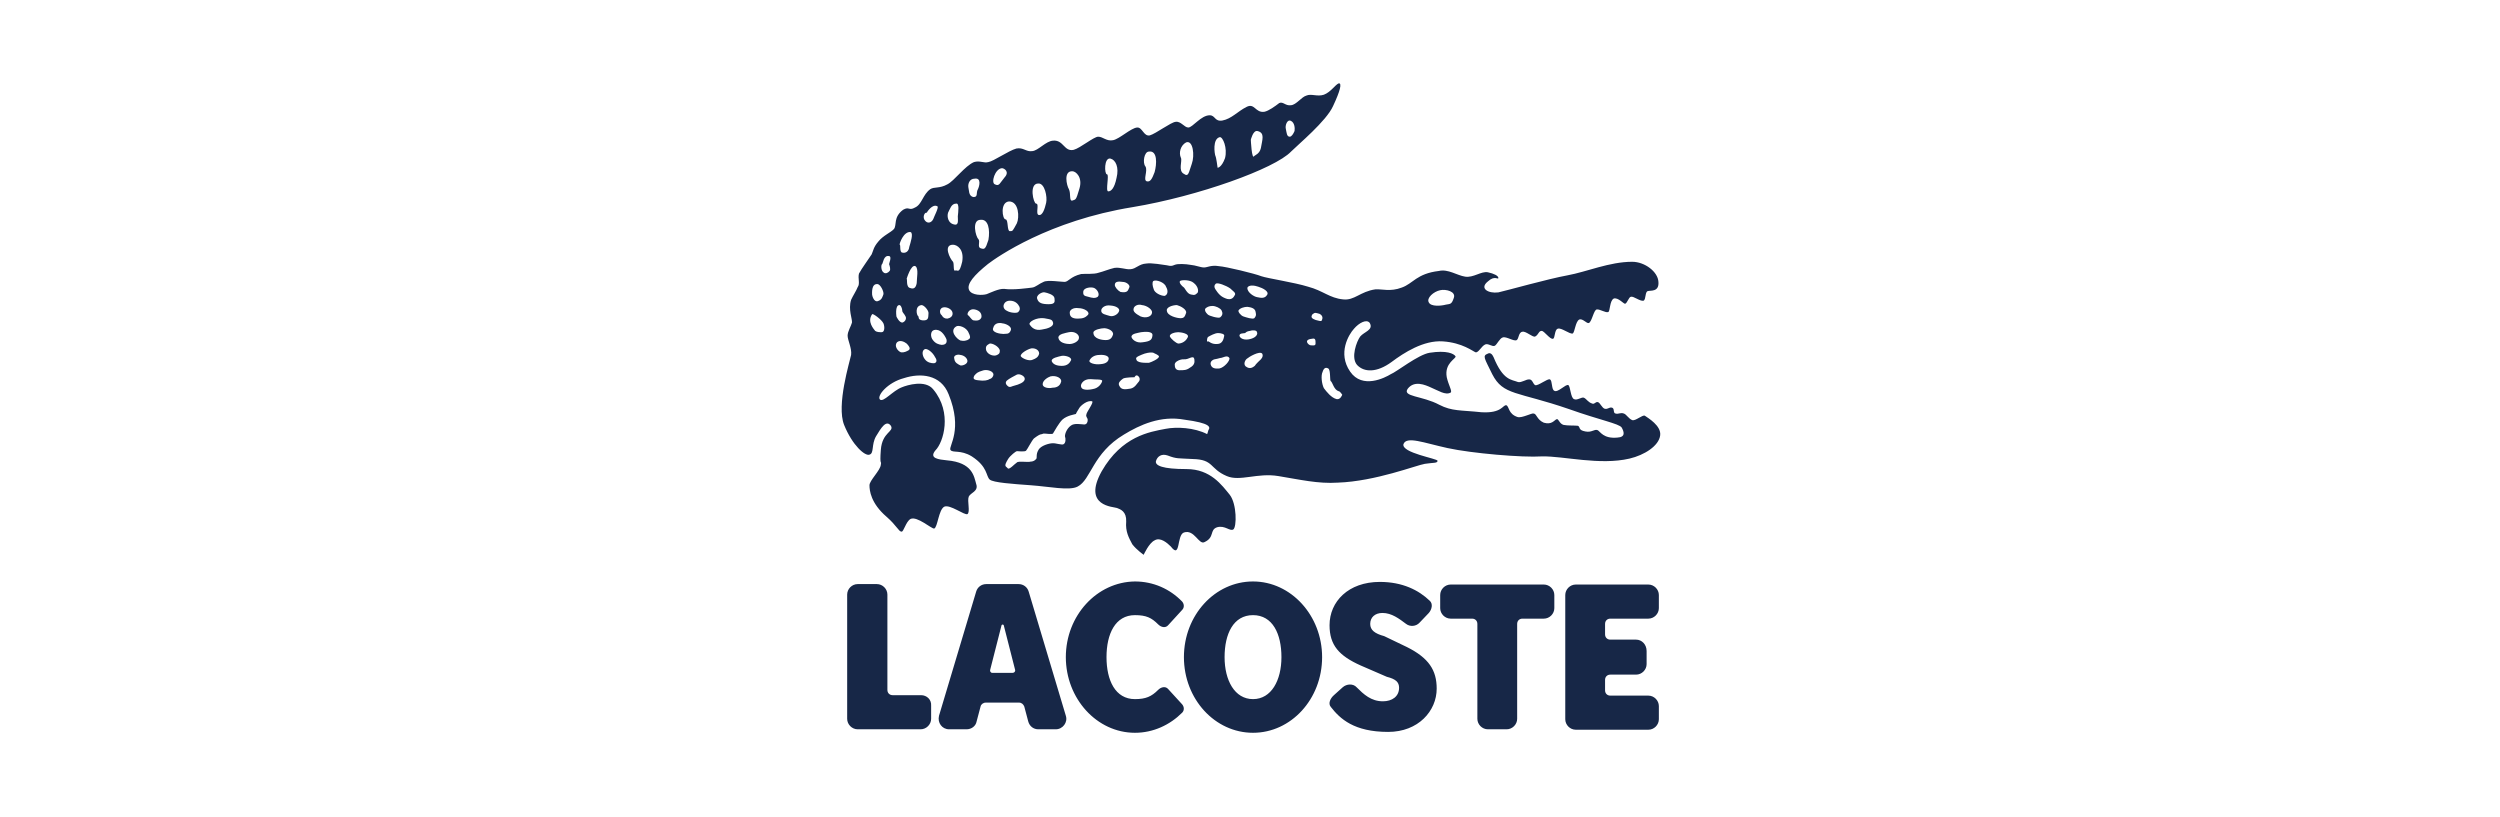
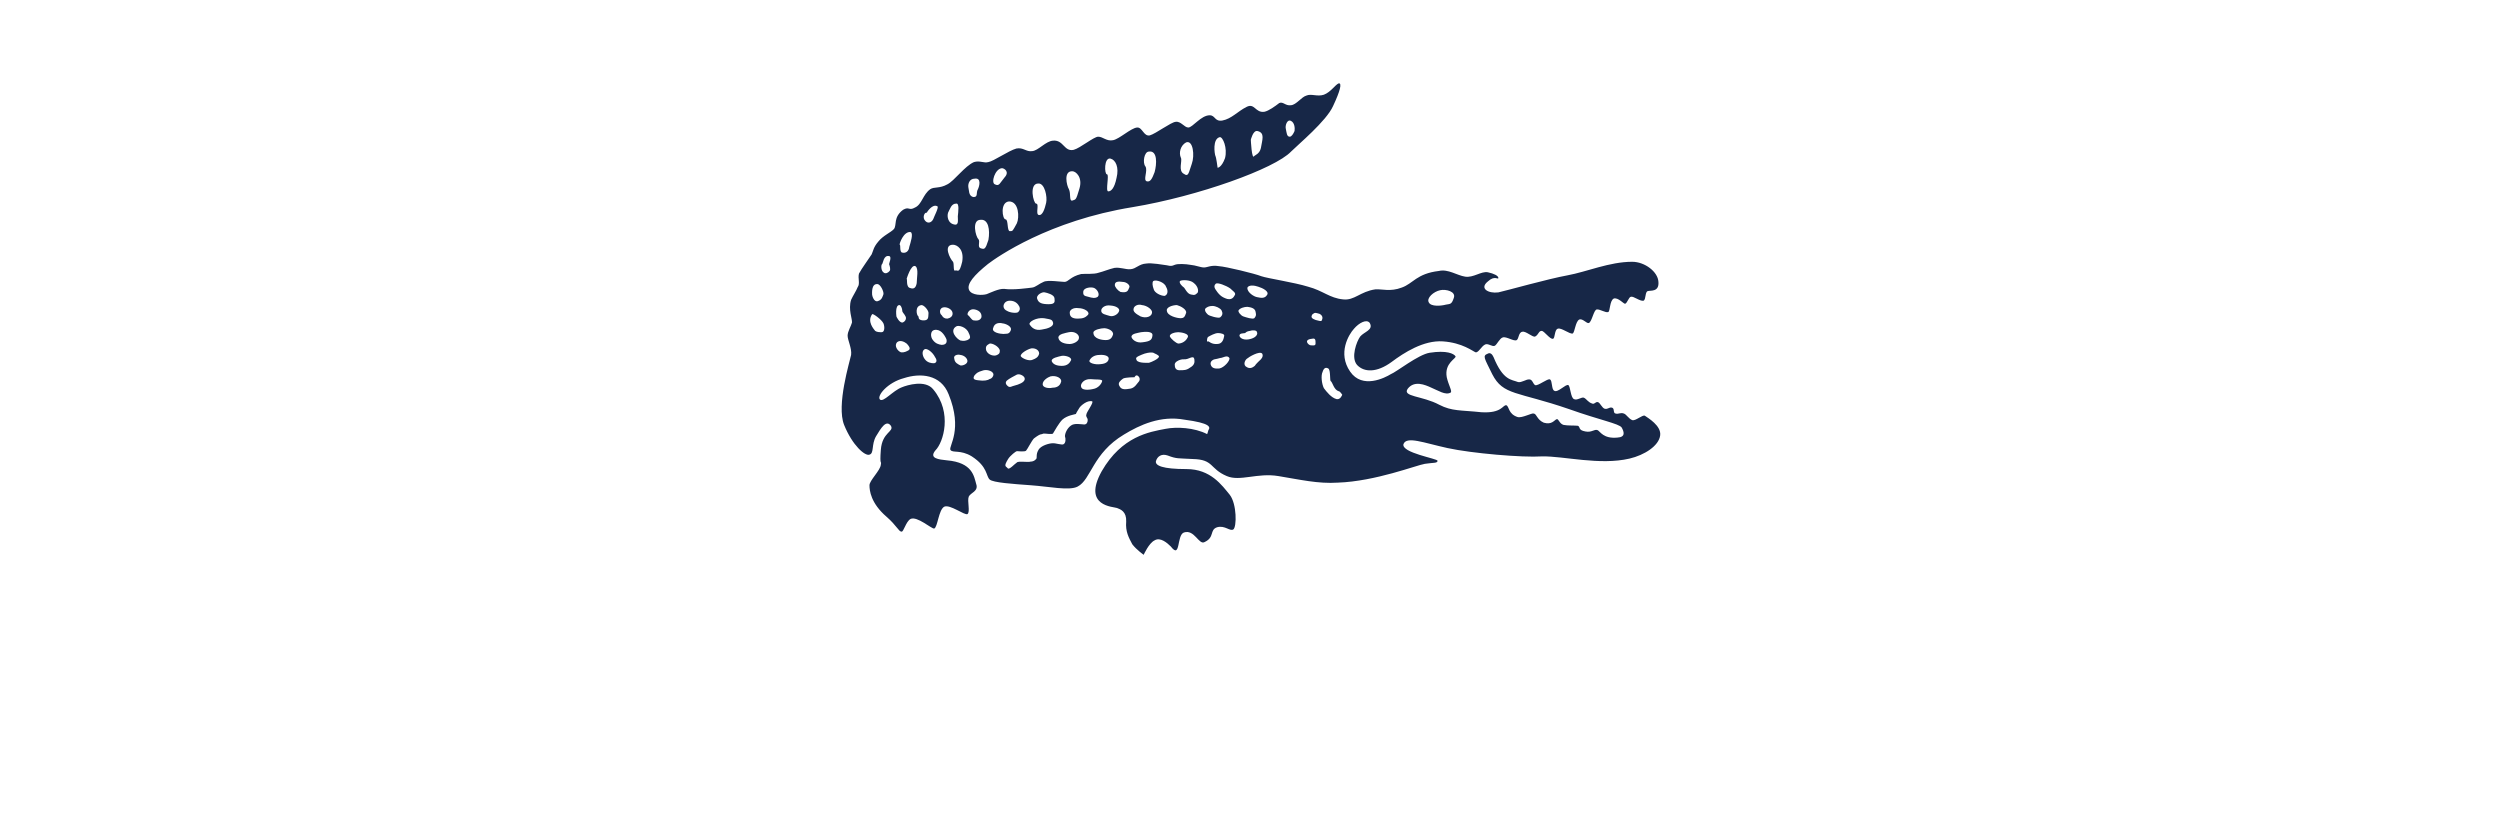
<svg xmlns="http://www.w3.org/2000/svg" width="300" height="98" viewBox="0 0 300 98" fill="none">
  <path fill-rule="evenodd" clip-rule="evenodd" d="M197.384 49.887C197.121 49.729 196.229 50.569 195.862 50.411C195.442 50.254 195.18 49.729 194.865 49.624C194.445 49.467 194.235 49.729 193.868 49.624C193.553 49.572 193.763 49.099 193.5 48.942C193.133 48.785 192.975 49.152 192.556 49.047C192.241 48.942 192.031 48.365 191.768 48.26C191.453 48.155 191.349 48.575 191.034 48.417C190.561 48.26 190.404 47.892 190.089 47.735C189.827 47.578 189.249 48.102 188.882 47.892C188.462 47.735 188.462 46.37 188.2 46.213C187.885 46.056 186.94 47.158 186.52 46.895C186.153 46.738 186.31 45.688 185.996 45.531C185.733 45.373 184.526 46.37 184.211 46.213C183.949 46.056 183.896 45.531 183.529 45.531C183.162 45.478 182.584 45.951 182.165 45.846C181.377 45.531 180.38 45.688 179.226 42.854C179.068 42.487 178.806 42.277 178.543 42.434C177.861 42.697 178.124 42.959 179.068 44.901C180.38 47.473 182.06 46.948 188.305 49.099C191.978 50.411 194.287 50.831 194.602 51.304C194.865 51.776 195.127 52.458 194.077 52.511C192.398 52.668 192.031 51.776 191.716 51.618C191.296 51.461 191.034 51.933 190.246 51.776C189.354 51.618 189.669 51.251 189.354 51.094C188.934 51.041 188.147 51.094 187.622 50.989C187.098 50.831 187.045 50.202 186.783 50.306C186.468 50.464 186.206 50.989 185.261 50.726C184.421 50.359 184.421 49.677 184.054 49.624C183.844 49.519 182.637 50.202 182.112 50.044C180.958 49.677 181.115 48.732 180.748 48.627C180.328 48.575 180.223 49.624 177.756 49.467C175.29 49.204 174.24 49.362 172.718 48.575C170.671 47.473 168.205 47.63 168.94 46.633C169.727 45.636 170.986 46.161 171.774 46.528C172.561 46.843 173.453 47.473 174.083 47.105C174.293 46.948 173.82 46.213 173.61 45.268C173.295 43.537 174.817 43.012 174.66 42.749C174.45 42.434 173.61 42.015 171.564 42.33C170.199 42.539 167.575 44.639 166.893 44.901C166.211 45.321 163.482 46.738 162.012 44.586C160.49 42.382 161.855 40.125 162.485 39.443C163.062 38.761 164.007 38.236 164.374 38.761C164.846 39.601 163.692 39.81 163.219 40.388C162.8 40.965 162.065 42.907 162.852 43.799C163.692 44.691 165.214 44.744 166.998 43.432C168.467 42.33 170.829 40.808 173.138 40.965C175.5 41.123 176.759 42.172 177.074 42.277C177.441 42.33 177.756 41.542 178.229 41.332C178.596 41.175 179.068 41.647 179.383 41.49C179.646 41.332 179.96 40.598 180.328 40.493C180.748 40.335 181.692 41.018 182.007 40.808C182.27 40.65 182.217 39.863 182.689 39.81C183.109 39.706 183.896 40.493 184.211 40.388C184.631 40.178 184.631 39.706 184.998 39.706C185.313 39.706 185.996 40.755 186.363 40.65C186.625 40.598 186.52 39.548 186.94 39.443C187.36 39.286 188.357 40.125 188.725 40.02C188.987 39.863 189.039 38.603 189.512 38.341C189.932 38.184 190.404 38.866 190.666 38.761C191.034 38.603 191.244 37.187 191.611 37.134C191.978 37.082 192.661 37.554 192.975 37.449C193.238 37.396 193.133 36.084 193.658 35.822C194.182 35.665 194.865 36.504 195.022 36.452C195.285 36.347 195.442 35.665 195.704 35.612C196.019 35.507 196.806 36.189 197.226 36.084C197.541 35.927 197.384 34.982 197.751 34.93C198.013 34.825 199.116 35.087 199.011 33.828C198.958 32.621 197.384 31.414 195.862 31.414C193.133 31.414 190.404 32.621 188.095 33.041C185.786 33.461 180.958 34.825 179.803 35.087C178.596 35.245 177.494 34.615 178.543 33.775C179.383 32.988 179.803 33.618 179.803 33.355C179.803 33.093 179.278 32.831 178.543 32.673C177.756 32.516 176.812 33.355 175.814 33.198C174.817 33.041 173.768 32.253 172.666 32.516C169.989 32.831 169.569 34.038 168.205 34.51C166.84 35.035 165.843 34.667 165.056 34.72C163.219 34.982 162.537 36.084 161.173 35.927C159.546 35.77 158.759 34.877 156.974 34.405C155.295 33.88 152.094 33.408 151.359 33.146C150.572 32.831 147.108 31.991 146.268 31.939C145.324 31.781 144.904 32.096 144.484 32.096C144.064 32.096 143.487 31.834 142.857 31.781C142.28 31.676 141.335 31.624 140.968 31.781C140.601 31.939 140.496 31.939 140.023 31.834C139.603 31.781 138.186 31.519 137.557 31.624C136.665 31.676 136.35 32.253 135.667 32.306C135.038 32.358 134.46 32.044 133.726 32.148C133.043 32.306 132.466 32.568 131.836 32.726C131.259 32.936 130.21 32.831 129.737 32.883C128.425 33.198 128.215 33.828 127.743 33.828C127.323 33.828 125.696 33.565 125.224 33.828C124.699 34.038 124.279 34.458 123.859 34.51C123.387 34.562 121.603 34.825 120.501 34.667C119.871 34.615 118.821 35.14 118.402 35.297C117.877 35.455 116.617 35.455 116.302 34.825C115.935 34.09 116.932 32.988 118.559 31.676C119.661 30.837 125.854 26.481 135.93 24.854C143.802 23.542 152.986 20.235 154.928 18.189C155.767 17.349 159.178 14.515 159.966 12.731C160.805 10.947 161.068 9.949 160.648 10.002C160.228 10.159 159.703 11.052 158.864 11.366C158.076 11.629 157.342 11.209 156.764 11.471C156.187 11.629 155.557 12.573 154.928 12.626C154.245 12.731 153.983 12.154 153.511 12.364C153.038 12.731 152.251 13.308 151.726 13.413C150.624 13.571 150.572 12.311 149.575 12.836C148.525 13.361 147.79 14.253 146.688 14.463C145.744 14.62 145.849 13.833 145.166 13.833C144.117 13.833 143.12 15.302 142.595 15.302C142.122 15.302 141.703 14.515 141.073 14.62C140.496 14.673 138.711 16.037 137.977 16.247C137.242 16.404 137.084 15.25 136.455 15.302C135.72 15.355 134.355 16.667 133.568 16.824C132.781 16.982 132.361 16.404 131.784 16.404C131.259 16.404 129.632 17.769 128.845 17.979C127.69 18.241 127.638 16.772 126.378 16.877C125.486 16.929 124.594 18.084 123.859 18.136C123.125 18.241 122.81 17.664 121.97 17.822C121.026 18.084 119.241 19.343 118.611 19.448C118.034 19.606 117.614 19.238 116.88 19.448C115.778 19.921 114.518 21.705 113.678 22.125C112.734 22.65 112.104 22.387 111.632 22.702C110.74 23.332 110.635 24.539 109.795 24.906C109.06 25.326 109.113 24.749 108.378 25.169C107.171 26.061 107.643 27.005 107.276 27.478C106.908 27.898 105.964 28.265 105.387 29C104.809 29.682 104.809 30.049 104.599 30.522C104.337 30.941 103.34 32.306 103.077 32.831C102.92 33.408 103.235 34.038 102.92 34.458C102.763 34.877 102.343 35.507 102.133 35.98C101.765 37.134 102.29 38.289 102.238 38.708C102.133 39.128 101.713 39.758 101.713 40.283C101.713 40.808 102.238 41.805 102.133 42.592C101.975 43.379 100.349 48.627 101.293 50.989C102.29 53.455 103.812 54.767 104.337 54.557C104.914 54.4 104.547 53.35 105.124 52.353C105.701 51.409 106.331 50.306 106.908 51.094C107.328 51.828 105.859 51.828 105.701 53.98C105.544 56.027 105.806 55.187 105.701 55.764C105.649 56.447 104.337 57.654 104.337 58.231C104.337 58.861 104.494 60.383 106.384 62.01C107.591 63.059 107.853 63.794 108.168 63.794C108.43 63.899 108.693 62.587 109.27 62.272C110.057 61.904 111.789 63.479 112.104 63.426C112.524 63.269 112.629 61.17 113.311 60.803C113.993 60.488 115.725 61.852 116.092 61.695C116.46 61.432 116.04 60.12 116.25 59.595C116.46 59.123 117.457 58.966 117.142 58.074C116.88 57.181 116.722 55.502 113.626 55.24C112.681 55.135 111.422 55.03 112.261 54.033C113.206 53.088 114.308 49.519 111.999 46.738C111.054 45.531 108.85 46.213 108.22 46.475C107.118 46.895 106.016 48.312 105.596 47.945C105.177 47.525 106.489 45.898 108.483 45.373C110.425 44.744 112.891 44.901 113.836 47.315C115.568 51.566 113.836 53.508 114.046 53.98C114.308 54.4 115.253 53.928 116.617 54.767C118.559 56.027 118.297 57.129 118.769 57.549C119.189 57.916 121.55 58.074 123.702 58.231C125.906 58.388 128.32 58.913 129.317 58.388C130.944 57.549 131.102 54.4 134.88 52.143C136.77 50.989 139.289 49.834 142.122 50.359C145.271 50.779 145.271 51.251 145.009 51.618C144.956 51.828 144.851 52.143 144.851 52.091C143.329 51.304 141.178 51.199 139.866 51.461C137.924 51.828 134.618 52.353 132.204 56.552C129.842 60.803 133.673 60.802 134.041 60.96C134.46 61.117 135.195 61.38 135.143 62.587C135.038 63.794 135.458 64.528 135.877 65.316C136.402 65.998 137.242 66.575 137.242 66.575C137.242 66.575 137.872 65.158 138.554 64.843C139.236 64.424 140.076 65.158 140.496 65.578C141.703 67.153 141.178 64.214 142.07 63.899C143.329 63.479 143.854 65.421 144.537 65.053C145.796 64.476 145.114 63.584 146.058 63.269C147.003 63.007 147.58 63.794 148 63.531C148.42 63.217 148.42 60.488 147.58 59.386C146.636 58.231 145.271 56.289 142.385 56.289C139.498 56.289 138.606 55.869 138.711 55.344C138.869 54.767 139.394 54.4 140.128 54.662C141.23 55.082 141.335 54.977 143.12 55.082C145.691 55.135 145.114 56.237 147.213 57.129C148.787 57.811 150.887 56.709 153.406 57.129C155.977 57.549 158.181 58.074 160.543 57.916C165.056 57.759 169.989 55.817 170.986 55.659C171.983 55.502 172.508 55.607 172.508 55.292C172.508 55.03 168.152 54.347 168.415 53.298C168.782 52.301 170.829 53.14 173.715 53.77C176.602 54.4 182.689 54.925 185.051 54.767C187.622 54.715 191.978 55.869 195.547 55.03C197.331 54.61 199.063 53.508 199.221 52.248C199.378 51.094 197.751 50.149 197.384 49.887ZM172.823 34.825C173.505 34.667 174.765 34.982 174.45 35.77C174.188 36.557 174.03 36.452 173.505 36.557C172.928 36.714 171.721 36.819 171.459 36.294C171.144 35.77 172.036 34.982 172.823 34.825ZM154.928 14.515C155.347 14.725 155.4 15.355 155.347 15.722C155.19 16.09 154.98 16.404 154.77 16.404C154.403 16.404 154.403 15.932 154.298 15.46C154.193 15.092 154.455 14.253 154.928 14.515ZM150.887 15.722C151.831 15.932 151.464 16.772 151.306 17.769C151.149 18.451 150.624 18.609 150.519 18.714C150.204 19.291 150.099 16.772 150.099 16.772C150.099 16.772 150.362 15.617 150.887 15.722ZM146.373 16.457C146.741 16.404 147.318 17.769 147.003 18.976C146.583 20.131 146.111 20.131 146.111 20.131C146.111 20.131 145.953 18.871 145.849 18.714C145.744 18.451 145.481 16.667 146.373 16.457ZM142.332 17.087C143.172 16.772 143.382 18.661 143.015 19.658C142.647 20.655 142.647 21.285 142.07 20.865C141.335 20.498 141.913 19.291 141.703 18.924C141.44 18.346 141.65 17.454 142.332 17.087ZM137.872 18.189C138.921 18.031 138.816 19.711 138.554 20.655C138.239 21.495 138.029 21.862 137.609 21.758C137.137 21.6 137.767 20.498 137.452 19.973C137.084 19.553 137.294 18.189 137.872 18.189ZM133.253 19.029C133.883 19.186 134.303 20.078 133.988 21.338C133.726 22.65 133.306 22.965 132.991 22.965C132.624 22.965 133.148 20.918 132.834 20.918C132.519 20.918 132.466 18.871 133.253 19.029ZM128.688 20.55C129.107 20.55 129.947 21.285 129.527 22.65C129.107 24.067 129.107 23.909 128.688 24.067C128.268 24.172 128.53 23.227 128.268 22.702C128.005 22.282 127.586 20.498 128.688 20.55ZM124.594 22.02C125.381 21.967 125.696 23.647 125.539 24.329C125.381 25.011 125.119 25.903 124.647 25.798C124.227 25.693 124.752 24.434 124.332 24.434C124.017 24.434 123.44 22.02 124.594 22.02ZM122.023 26.796C121.498 27.74 121.55 27.74 121.183 27.74C120.816 27.74 121.026 26.323 120.658 26.323C120.291 26.323 119.976 24.276 121.078 24.172C122.285 24.172 122.338 26.113 122.023 26.796ZM120.238 20.183C120.501 20.183 121.183 20.603 120.553 21.285C119.976 21.967 119.923 22.387 119.399 22.125C118.874 21.967 119.399 20.235 120.238 20.183ZM105.282 34.09C105.649 34.09 106.069 34.982 106.016 35.297C105.911 35.56 105.859 35.98 105.334 36.137C104.862 36.294 104.652 35.455 104.652 35.35C104.652 35.192 104.547 34.038 105.282 34.09ZM105.806 39.863C105.544 39.863 105.229 39.863 105.019 39.706C104.862 39.496 104.022 38.603 104.652 37.711C104.704 37.554 105.806 38.341 106.016 38.813C106.174 39.181 106.174 39.863 105.806 39.863ZM106.751 32.516C106.594 32.726 106.279 32.883 106.069 32.726C105.701 32.516 105.701 31.781 105.859 31.676C105.964 31.624 106.016 30.574 106.699 30.732C107.066 30.784 106.646 31.676 106.699 31.729C106.751 31.834 106.908 32.358 106.751 32.516ZM136.035 37.029C136.087 36.714 136.56 36.452 137.032 36.609C137.662 36.662 138.344 37.187 138.239 37.554C138.186 37.974 137.557 38.236 136.874 37.974C136.297 37.659 135.93 37.396 136.035 37.029ZM136.927 39.863C137.347 39.81 138.396 39.706 138.291 40.283C138.239 40.808 137.977 40.965 137.137 41.07C136.297 41.227 135.772 40.65 135.772 40.388C135.825 40.02 136.507 39.968 136.927 39.863ZM134.723 33.828C135.195 33.828 135.667 34.248 135.51 34.51C135.353 34.825 135.353 35.192 134.46 35.035C134.146 34.877 133.778 34.458 133.778 34.195C133.778 33.723 134.303 33.775 134.723 33.828ZM130 34.93C130.105 34.51 130.944 34.405 131.312 34.562C131.731 34.773 131.994 35.35 131.731 35.612C131.417 35.822 131.102 35.77 130.577 35.612C130.052 35.507 129.947 35.402 130 34.93ZM129.422 36.977C130.105 36.977 130.892 37.449 130.524 37.816C130.262 38.079 130 38.236 129.317 38.236C128.635 38.236 128.373 37.974 128.373 37.554C128.32 37.239 128.74 36.872 129.422 36.977ZM128.268 39.863C129.002 39.706 129.527 40.178 129.475 40.545C129.475 40.965 128.793 41.28 128.373 41.28C127.848 41.28 127.113 41.123 127.008 40.545C126.956 40.073 127.848 39.968 128.268 39.863ZM126.221 43.379C126.064 42.959 127.008 42.802 127.428 42.697C127.848 42.644 128.635 42.854 128.53 43.222C128.373 43.537 128.11 43.904 127.428 43.904C126.746 43.904 126.378 43.694 126.221 43.379ZM127.323 45.846C127.166 46.423 126.641 46.528 126.274 46.528C125.854 46.633 125.119 46.528 125.119 46.108C125.119 45.636 125.749 45.268 126.064 45.163C126.798 45.006 127.481 45.426 127.323 45.846ZM125.381 35.087C125.644 35.14 126.483 35.35 126.536 35.77C126.536 36.084 126.746 36.504 125.854 36.504C125.014 36.504 124.647 36.347 124.489 35.927C124.227 35.402 125.119 34.982 125.381 35.087ZM125.276 38.184C126.169 38.341 126.274 38.341 126.378 38.761C126.431 39.181 125.749 39.443 125.014 39.548C124.227 39.706 123.807 39.338 123.545 38.918C123.44 38.603 124.384 38.079 125.276 38.184ZM123.755 41.805C124.174 41.752 124.699 41.962 124.699 42.434C124.594 42.854 124.332 43.012 123.912 43.169C123.492 43.379 122.652 43.012 122.495 42.749C122.39 42.434 123.282 41.91 123.755 41.805ZM122.967 45.478C122.967 45.898 122.18 46.161 121.76 46.266C121.445 46.318 121.183 46.58 120.921 46.318C120.606 46.056 120.658 45.793 120.868 45.636C121.026 45.478 121.813 45.059 122.023 44.953C122.39 44.796 123.02 45.163 122.967 45.478ZM121.183 36.084C121.865 36.084 122.18 36.504 122.338 36.819C122.443 37.134 122.338 37.291 122.18 37.449C122.023 37.606 121.235 37.554 120.816 37.291C120.133 36.977 120.396 36.084 121.183 36.084ZM117.667 26.376C118.611 26.271 118.821 27.583 118.611 28.79C118.244 29.944 118.139 29.944 117.667 29.787C117.247 29.629 117.667 29 117.404 28.685C117.09 28.422 116.565 26.376 117.667 26.376ZM116.932 21.443C117.824 21.285 117.509 22.387 117.352 22.702C117.09 23.122 117.404 23.647 116.827 23.647C116.197 23.542 116.302 22.807 116.197 22.44C116.145 21.967 116.407 21.443 116.932 21.443ZM113.836 25.379C113.993 25.116 114.151 24.434 114.728 24.434C115.148 24.329 114.99 25.431 114.938 25.956C114.938 26.481 115.095 27.163 114.361 26.901C113.626 26.638 113.626 25.693 113.836 25.379ZM111.107 25.536C111.264 25.536 111.264 25.431 111.264 25.431C111.264 25.431 111.894 24.434 112.471 24.749C112.734 24.801 112.052 26.061 111.999 26.271C111.842 26.638 111.422 26.901 111.054 26.533C110.635 26.113 110.949 25.536 111.107 25.536ZM109.27 27.845C109.637 28.003 109.27 29.105 109.113 29.629C109.06 30.154 108.693 30.417 108.273 30.312C107.906 30.259 108.116 29.367 107.958 29.367C107.906 29.262 108.43 27.74 109.27 27.845ZM107.958 36.609C108.22 36.714 108.273 37.239 108.273 37.291C108.273 37.501 108.535 37.659 108.693 38.026C108.798 38.341 108.535 38.656 108.273 38.708C107.906 38.708 107.591 38.026 107.591 38.026C107.591 38.184 107.328 36.557 107.958 36.609ZM109.06 42.015C108.798 42.172 108.483 42.33 108.116 42.277C107.696 42.12 107.276 41.49 107.643 41.07C108.011 40.755 108.535 41.018 108.798 41.227C109.008 41.437 109.323 41.805 109.06 42.015ZM109.218 34.562C108.693 34.458 108.903 33.461 108.798 33.461C108.798 33.461 109.323 31.676 109.847 31.939C110.267 32.201 110.005 33.408 110.005 33.985C109.9 34.562 109.637 34.72 109.218 34.562ZM110.162 37.921C110.005 37.816 109.742 36.714 110.582 36.609C110.897 36.609 111.422 37.239 111.422 37.554C111.369 37.974 111.527 38.498 110.74 38.446C110.057 38.394 110.32 37.974 110.162 37.921ZM112.052 43.589C111.789 43.589 111.264 43.537 110.949 43.064C110.687 42.697 110.582 42.12 110.949 41.91C111.212 41.752 111.894 42.225 112.209 42.854C112.576 43.379 112.261 43.589 112.052 43.589ZM112.996 41.385C112.629 41.332 112.261 41.227 111.947 40.808C111.632 40.44 111.632 39.706 112.104 39.601C112.839 39.443 113.311 40.125 113.573 40.703C113.731 41.332 113.206 41.385 112.996 41.385ZM113.678 38.236C113.311 38.236 113.154 38.079 112.996 37.816C112.734 37.659 112.629 36.872 113.364 36.872C113.731 36.872 114.256 37.134 114.308 37.554C114.361 37.974 113.993 38.184 113.678 38.236ZM114.361 29.367C114.833 29.367 115.725 29.892 115.463 31.414C115.095 32.936 114.938 32.358 114.623 32.463C114.361 32.621 114.518 31.624 114.361 31.414C113.993 31.046 113.154 29.367 114.361 29.367ZM115.253 43.852C114.938 43.694 114.571 43.537 114.518 43.064C114.361 42.644 114.885 42.487 115.253 42.592C115.725 42.644 116.092 43.012 116.092 43.327C116.092 43.694 115.515 43.904 115.253 43.852ZM116.092 40.808C115.883 40.86 115.725 40.965 115.253 40.86C114.833 40.703 113.888 39.706 114.728 39.181C114.99 38.971 115.987 39.233 116.25 39.968C116.565 40.598 116.355 40.65 116.092 40.808ZM116.145 37.816C115.987 37.659 116.302 36.977 116.985 37.134C117.667 37.291 117.824 37.711 117.772 38.079C117.614 38.498 117.195 38.498 116.827 38.446C116.565 38.394 116.355 37.921 116.145 37.816ZM118.769 45.478C118.559 45.636 118.087 45.741 117.404 45.636C116.827 45.583 116.722 45.426 116.932 45.059C117.195 44.744 117.352 44.639 117.877 44.481C118.402 44.271 119.031 44.534 119.136 44.744C119.346 44.953 119.084 45.426 118.769 45.478ZM119.661 42.592C119.294 42.802 118.559 42.592 118.349 42.067C118.192 41.49 118.507 41.385 118.769 41.227C119.084 41.175 119.819 41.542 119.976 42.015C119.976 42.33 119.976 42.434 119.661 42.592ZM120.396 40.073C120.081 40.073 118.926 39.916 119.189 39.338C119.346 38.708 119.976 38.708 120.343 38.813C120.553 38.813 121.498 39.128 121.288 39.653C121.078 40.178 120.711 40.02 120.396 40.073ZM130.524 50.411C130.524 50.726 130.367 50.936 130.105 50.936C129.79 50.936 128.898 50.726 128.478 51.094C128.058 51.409 127.795 51.986 127.795 52.353C127.9 52.668 127.9 53.14 127.638 53.298C127.481 53.455 126.641 53.14 126.274 53.193C125.959 53.193 124.857 53.455 124.594 54.033C124.279 54.557 124.489 54.977 124.332 55.082C124.174 55.292 123.912 55.397 123.65 55.397C123.387 55.502 122.18 55.292 122.023 55.502C121.76 55.659 121.078 56.447 120.921 56.184C120.711 55.922 120.396 56.027 120.973 55.082C121.235 54.662 121.918 54.138 122.023 54.138C122.075 54.138 122.967 54.242 123.125 54.085C123.282 53.928 123.807 52.878 124.069 52.616C124.962 51.933 124.909 52.196 125.171 52.038C125.434 51.986 126.326 52.196 126.378 51.986C126.536 51.723 127.061 50.779 127.481 50.359C128.058 49.834 129.002 49.729 129.107 49.677C129.16 49.519 129.37 49.204 129.527 48.942C129.685 48.68 130.472 47.997 131.049 48.155C131.312 48.26 130.367 49.467 130.367 49.729C130.262 50.044 130.524 50.097 130.524 50.411ZM131.154 46.685C130.472 46.843 129.79 46.79 129.737 46.423C129.632 46.161 129.895 45.741 130.314 45.583C130.734 45.426 131.102 45.531 131.417 45.531C131.679 45.531 132.361 45.531 132.256 45.741C132.204 46.003 131.836 46.58 131.154 46.685ZM132.099 43.694C131.364 43.799 130.629 43.537 130.734 43.274C130.892 42.907 131.312 42.592 131.941 42.592C132.624 42.539 133.043 42.749 133.043 43.012C133.043 43.327 132.781 43.642 132.099 43.694ZM133.568 40.125C133.411 40.65 133.148 40.808 132.676 40.808C132.204 40.808 131.207 40.65 131.207 39.916C131.207 39.548 132.204 39.391 132.414 39.391C132.729 39.338 133.621 39.601 133.568 40.125ZM134.303 37.291C134.198 37.711 133.621 38.026 133.201 37.921C132.729 37.764 132.099 37.711 132.151 37.239C132.151 36.977 132.571 36.557 133.253 36.662C133.988 36.714 134.355 37.029 134.303 37.291ZM136.612 45.846C136.455 46.003 136.192 46.528 135.667 46.633C135.195 46.685 134.565 46.895 134.303 46.266C134.146 45.951 134.408 45.688 134.775 45.426C135.09 45.268 136.14 45.268 136.14 45.268C136.14 45.268 136.297 44.901 136.56 45.111C136.822 45.321 136.822 45.636 136.612 45.846ZM137.872 43.537C137.452 43.537 136.35 43.589 136.35 43.064C136.192 42.854 136.927 42.592 137.347 42.434C137.872 42.277 138.239 42.277 138.396 42.33C138.554 42.434 139.079 42.592 139.079 42.802C139.026 43.064 138.239 43.432 137.872 43.537ZM138.449 34.72C138.291 34.3 138.239 33.88 138.396 33.723C138.711 33.513 139.761 33.88 139.918 34.405C140.181 34.825 140.181 35.35 139.761 35.507C139.289 35.507 138.554 35.14 138.449 34.72ZM140.023 37.291C139.918 36.872 140.705 36.609 141.23 36.609C141.65 36.714 142.437 37.134 142.332 37.554C142.175 38.026 142.07 38.184 141.65 38.184C141.283 38.184 140.076 37.921 140.023 37.291ZM140.391 40.388C140.286 40.02 141.073 39.863 141.388 39.863C141.65 39.863 142.857 40.02 142.49 40.545C142.28 40.965 141.808 41.227 141.388 41.227C141.125 41.175 140.548 40.703 140.391 40.388ZM142.805 44.114C142.385 44.429 142.07 44.429 141.545 44.429C141.073 44.429 140.968 44.114 140.968 43.746C140.968 43.432 141.44 43.222 141.65 43.169C141.913 43.064 142.227 43.169 142.49 43.064C142.647 43.012 142.647 43.012 142.91 42.907C143.12 42.854 143.277 42.802 143.329 43.169C143.382 43.537 143.277 43.852 142.805 44.114ZM143.644 35.192C143.434 35.35 143.434 35.455 142.962 35.35C142.437 35.297 142.175 34.51 142.017 34.458C141.86 34.353 141.44 33.933 141.598 33.723C141.808 33.565 142.805 33.565 143.225 33.933C143.854 34.405 143.854 35.087 143.644 35.192ZM144.641 37.029C144.799 36.872 145.061 36.714 145.481 36.714C145.901 36.714 146.426 36.977 146.583 37.239C146.741 37.554 146.741 37.816 146.426 38.079C146.268 38.236 145.061 37.921 144.904 37.711C144.641 37.449 144.537 37.239 144.641 37.029ZM144.956 40.965C144.799 41.123 144.799 40.65 144.956 40.44C145.219 40.283 145.796 39.968 146.163 39.968C146.478 39.968 147.003 40.073 146.898 40.335C146.846 40.598 146.741 41.28 146.058 41.28C145.324 41.332 145.061 40.913 144.956 40.965ZM146.321 44.219C145.744 44.271 145.376 44.166 145.271 43.694C145.219 43.274 145.691 43.117 145.744 43.117C145.796 43.117 146.268 43.012 146.426 42.959C146.741 42.959 147.265 42.539 147.528 42.959C147.633 43.274 146.898 44.114 146.321 44.219ZM148.21 35.35C148.105 35.507 147.948 36.032 147.265 35.874C146.583 35.665 146.321 35.35 146.111 35.087C145.953 34.825 145.481 34.405 145.901 34.038C146.111 33.88 147.108 34.248 147.633 34.615C148 34.982 148.263 35.087 148.21 35.35ZM148.63 37.239C148.787 36.977 149.312 36.819 149.68 36.819C150.099 36.872 150.624 36.977 150.677 37.449C150.782 37.869 150.677 37.974 150.519 38.184C150.309 38.341 149.522 38.079 149.207 37.974C148.892 37.869 148.525 37.396 148.63 37.239ZM148.735 40.283C148.735 39.968 149.155 40.02 149.417 39.968C149.522 39.863 149.627 39.758 149.994 39.706C150.257 39.601 150.834 39.601 150.834 39.863C150.939 40.02 150.834 40.44 150.152 40.65C149.312 40.913 148.787 40.598 148.735 40.283ZM151.254 43.169C151.254 43.169 150.677 43.694 150.572 43.904C150.362 44.061 149.994 44.376 149.47 43.956C149.155 43.642 149.47 43.117 149.68 43.012C149.837 42.854 151.149 42.067 151.464 42.434C151.674 42.802 151.254 43.169 151.254 43.169ZM152.041 35.402C151.779 35.822 151.359 35.77 150.887 35.665C150.467 35.612 149.68 35.087 149.68 34.562C149.785 34.143 150.572 34.248 150.992 34.405C151.516 34.562 152.356 34.982 152.041 35.402ZM157.289 41.437C157.027 41.437 156.344 40.755 157.447 40.65C157.866 40.545 157.866 40.808 157.866 41.227C157.866 41.542 157.499 41.437 157.289 41.437ZM157.866 38.394C157.447 38.236 157.237 38.079 157.499 37.711C157.814 37.449 157.919 37.554 158.339 37.659C158.654 37.816 158.759 38.079 158.654 38.341C158.601 38.656 158.339 38.498 157.866 38.394ZM160.385 47.892C159.756 47.735 159.178 47 158.864 46.58C158.601 46.056 158.496 45.059 158.706 44.639C158.864 44.114 159.126 44.061 159.388 44.219C159.703 44.376 159.546 45.741 159.703 45.741C159.913 45.898 160.071 46.79 160.648 46.948C160.805 46.948 161.068 47.368 161.068 47.368C161.068 47.368 160.858 47.997 160.385 47.892Z" fill="#172747" />
-   <path fill-rule="evenodd" clip-rule="evenodd" d="M150.361 87.934C154.927 87.934 158.653 83.894 158.653 78.856C158.653 73.87 154.927 69.776 150.361 69.776C145.796 69.776 142.07 73.817 142.07 78.856C142.07 83.894 145.796 87.934 150.361 87.934ZM150.361 83.894C148.157 83.894 146.95 81.637 146.95 78.856C146.95 76.074 148 73.817 150.361 73.817C152.723 73.817 153.773 76.074 153.773 78.856C153.773 81.637 152.566 83.894 150.361 83.894ZM113.888 87.515H115.987C116.564 87.515 117.089 87.147 117.194 86.57L117.667 84.786C117.719 84.523 117.981 84.313 118.296 84.313H122.285C122.6 84.313 122.81 84.523 122.914 84.786L123.387 86.57C123.544 87.147 124.017 87.515 124.594 87.515H126.693C127.533 87.515 128.162 86.675 127.9 85.888L123.439 70.984C123.282 70.459 122.81 70.091 122.232 70.091H118.349C117.771 70.091 117.299 70.459 117.142 70.984L112.681 85.888C112.471 86.728 113.048 87.515 113.888 87.515ZM121.498 80.745H119.083C118.874 80.745 118.769 80.535 118.821 80.377L120.186 75.025C120.238 74.919 120.395 74.919 120.448 75.025L121.812 80.377C121.865 80.587 121.707 80.745 121.498 80.745ZM127.9 78.856C127.9 83.841 131.626 87.934 136.192 87.934C138.396 87.934 140.39 86.99 141.86 85.52C142.122 85.258 142.122 84.838 141.86 84.523L140.18 82.686C139.865 82.319 139.341 82.424 138.973 82.791C138.186 83.579 137.504 83.894 136.192 83.894C133.83 83.894 132.781 81.637 132.781 78.856C132.781 76.074 133.83 73.817 136.192 73.817C137.556 73.817 138.186 74.132 138.973 74.919C139.341 75.287 139.865 75.392 140.18 75.025L141.86 73.188C142.122 72.925 142.122 72.505 141.86 72.191C140.39 70.669 138.396 69.776 136.192 69.776C131.626 69.829 127.9 73.87 127.9 78.856ZM167.89 82.529C167.89 83.579 167.05 84.156 165.948 84.156C164.531 84.156 163.639 83.316 162.799 82.477C162.379 82.004 161.592 82.057 161.12 82.477L160.07 83.421C159.65 83.789 159.335 84.418 159.703 84.838C160.805 86.255 162.484 87.829 166.578 87.829C170.199 87.829 172.403 85.311 172.403 82.634C172.403 80.43 171.458 78.96 168.834 77.648L166.105 76.337C164.951 76.022 164.426 75.602 164.426 74.867C164.426 74.08 165.003 73.555 165.895 73.555C166.998 73.555 167.89 74.237 168.729 74.867C169.202 75.234 169.936 75.182 170.356 74.71L171.458 73.555C171.826 73.135 171.983 72.453 171.563 72.086C170.251 70.826 168.31 69.829 165.581 69.829C161.802 69.829 159.545 72.191 159.545 75.025C159.545 77.439 160.7 78.698 163.271 79.853L166.42 81.217C167.47 81.48 167.89 81.847 167.89 82.529ZM196.334 76.756H193.237C192.87 76.756 192.608 76.494 192.608 76.127V74.867C192.608 74.5 192.87 74.237 193.237 74.237H197.803C198.485 74.237 199.063 73.66 199.063 72.978V71.403C199.063 70.721 198.485 70.144 197.803 70.144H189.092C188.409 70.144 187.832 70.721 187.832 71.403V86.308C187.832 86.99 188.409 87.567 189.092 87.567H197.803C198.485 87.567 199.063 86.99 199.063 86.308V84.733C199.063 84.051 198.485 83.474 197.803 83.474H193.237C192.87 83.474 192.608 83.211 192.608 82.844V81.585C192.608 81.217 192.87 80.955 193.237 80.955H194.969H196.334C197.016 80.955 197.593 80.377 197.593 79.695V78.121C197.593 77.334 197.016 76.756 196.334 76.756ZM178.543 87.515H180.8C181.482 87.515 182.059 86.937 182.059 86.255V74.867C182.059 74.5 182.322 74.237 182.689 74.237H185.261C185.943 74.237 186.52 73.66 186.52 72.978V71.403C186.52 70.721 185.943 70.144 185.261 70.144H174.082C173.4 70.144 172.823 70.721 172.823 71.403V72.978C172.823 73.66 173.4 74.237 174.082 74.237H176.654C177.021 74.237 177.284 74.5 177.284 74.867V86.255C177.284 86.937 177.861 87.515 178.543 87.515ZM110.529 83.421H107.118C106.751 83.421 106.488 83.159 106.488 82.791V71.351C106.488 70.669 105.911 70.091 105.229 70.091H102.92C102.237 70.091 101.66 70.669 101.66 71.351V86.255C101.66 86.937 102.237 87.515 102.92 87.515H109.48H110.477C111.159 87.515 111.736 86.937 111.736 86.255V84.681C111.789 83.946 111.211 83.421 110.529 83.421Z" fill="#172747" />
</svg>